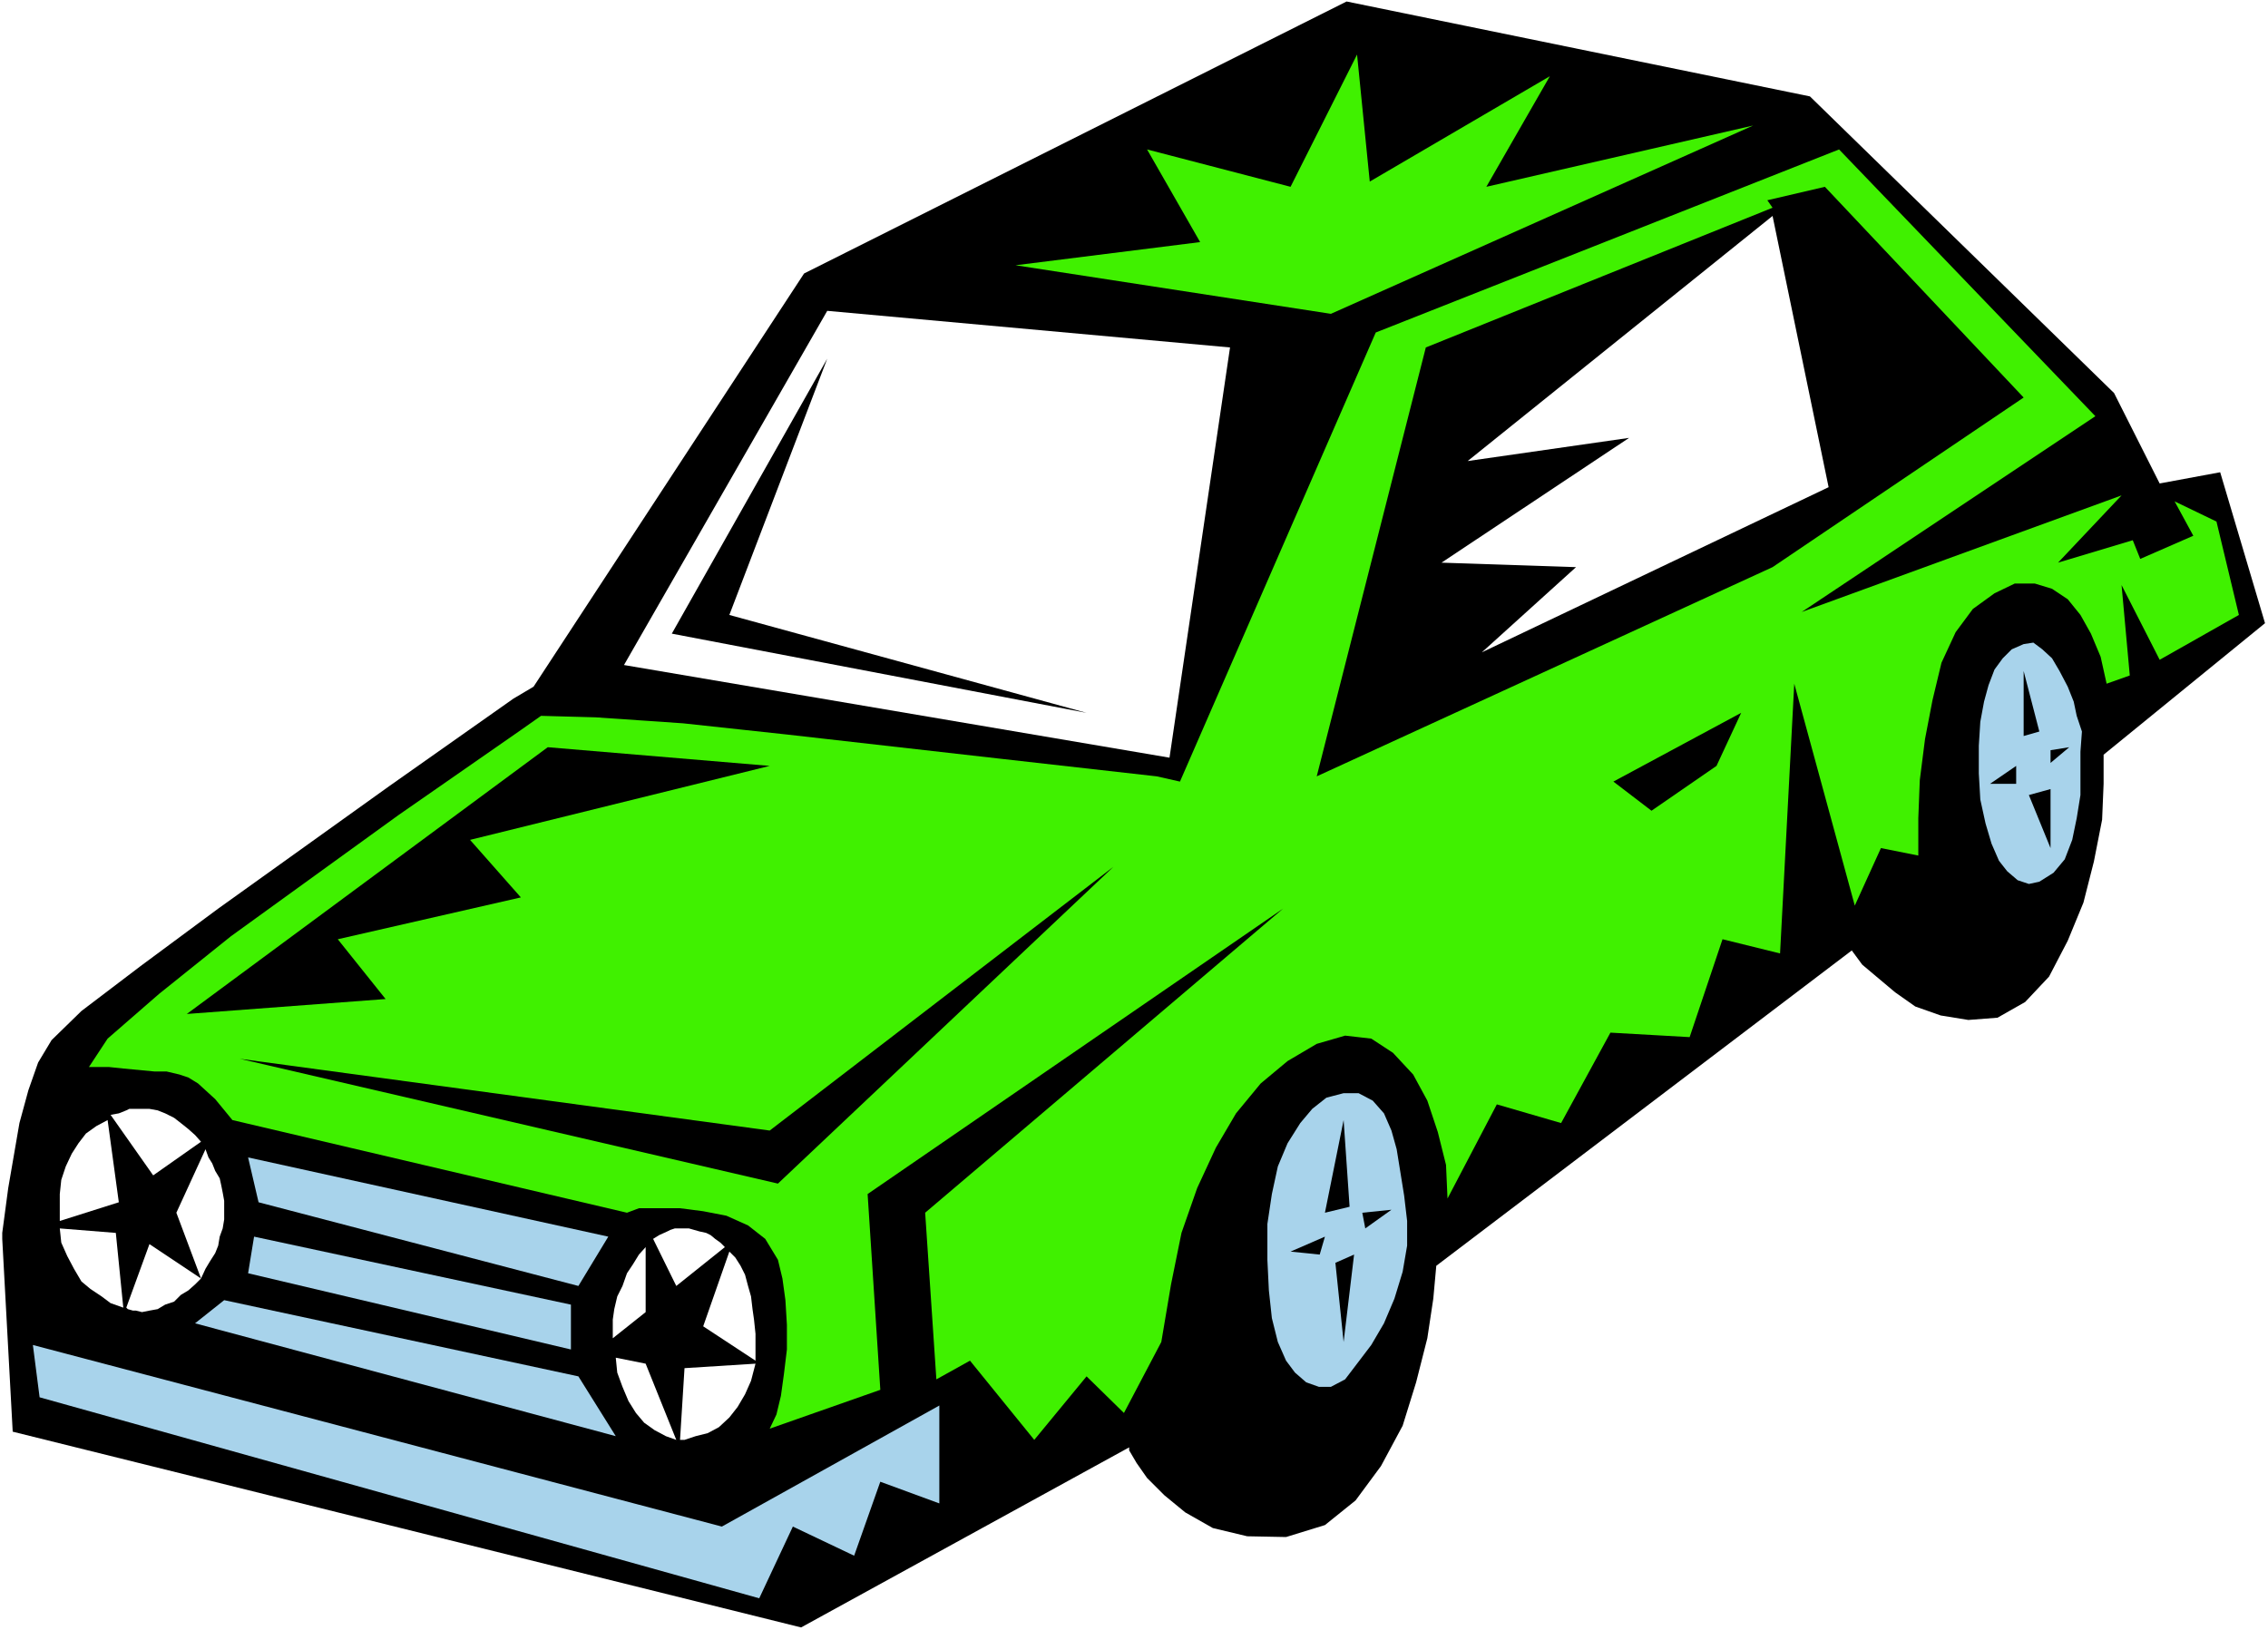
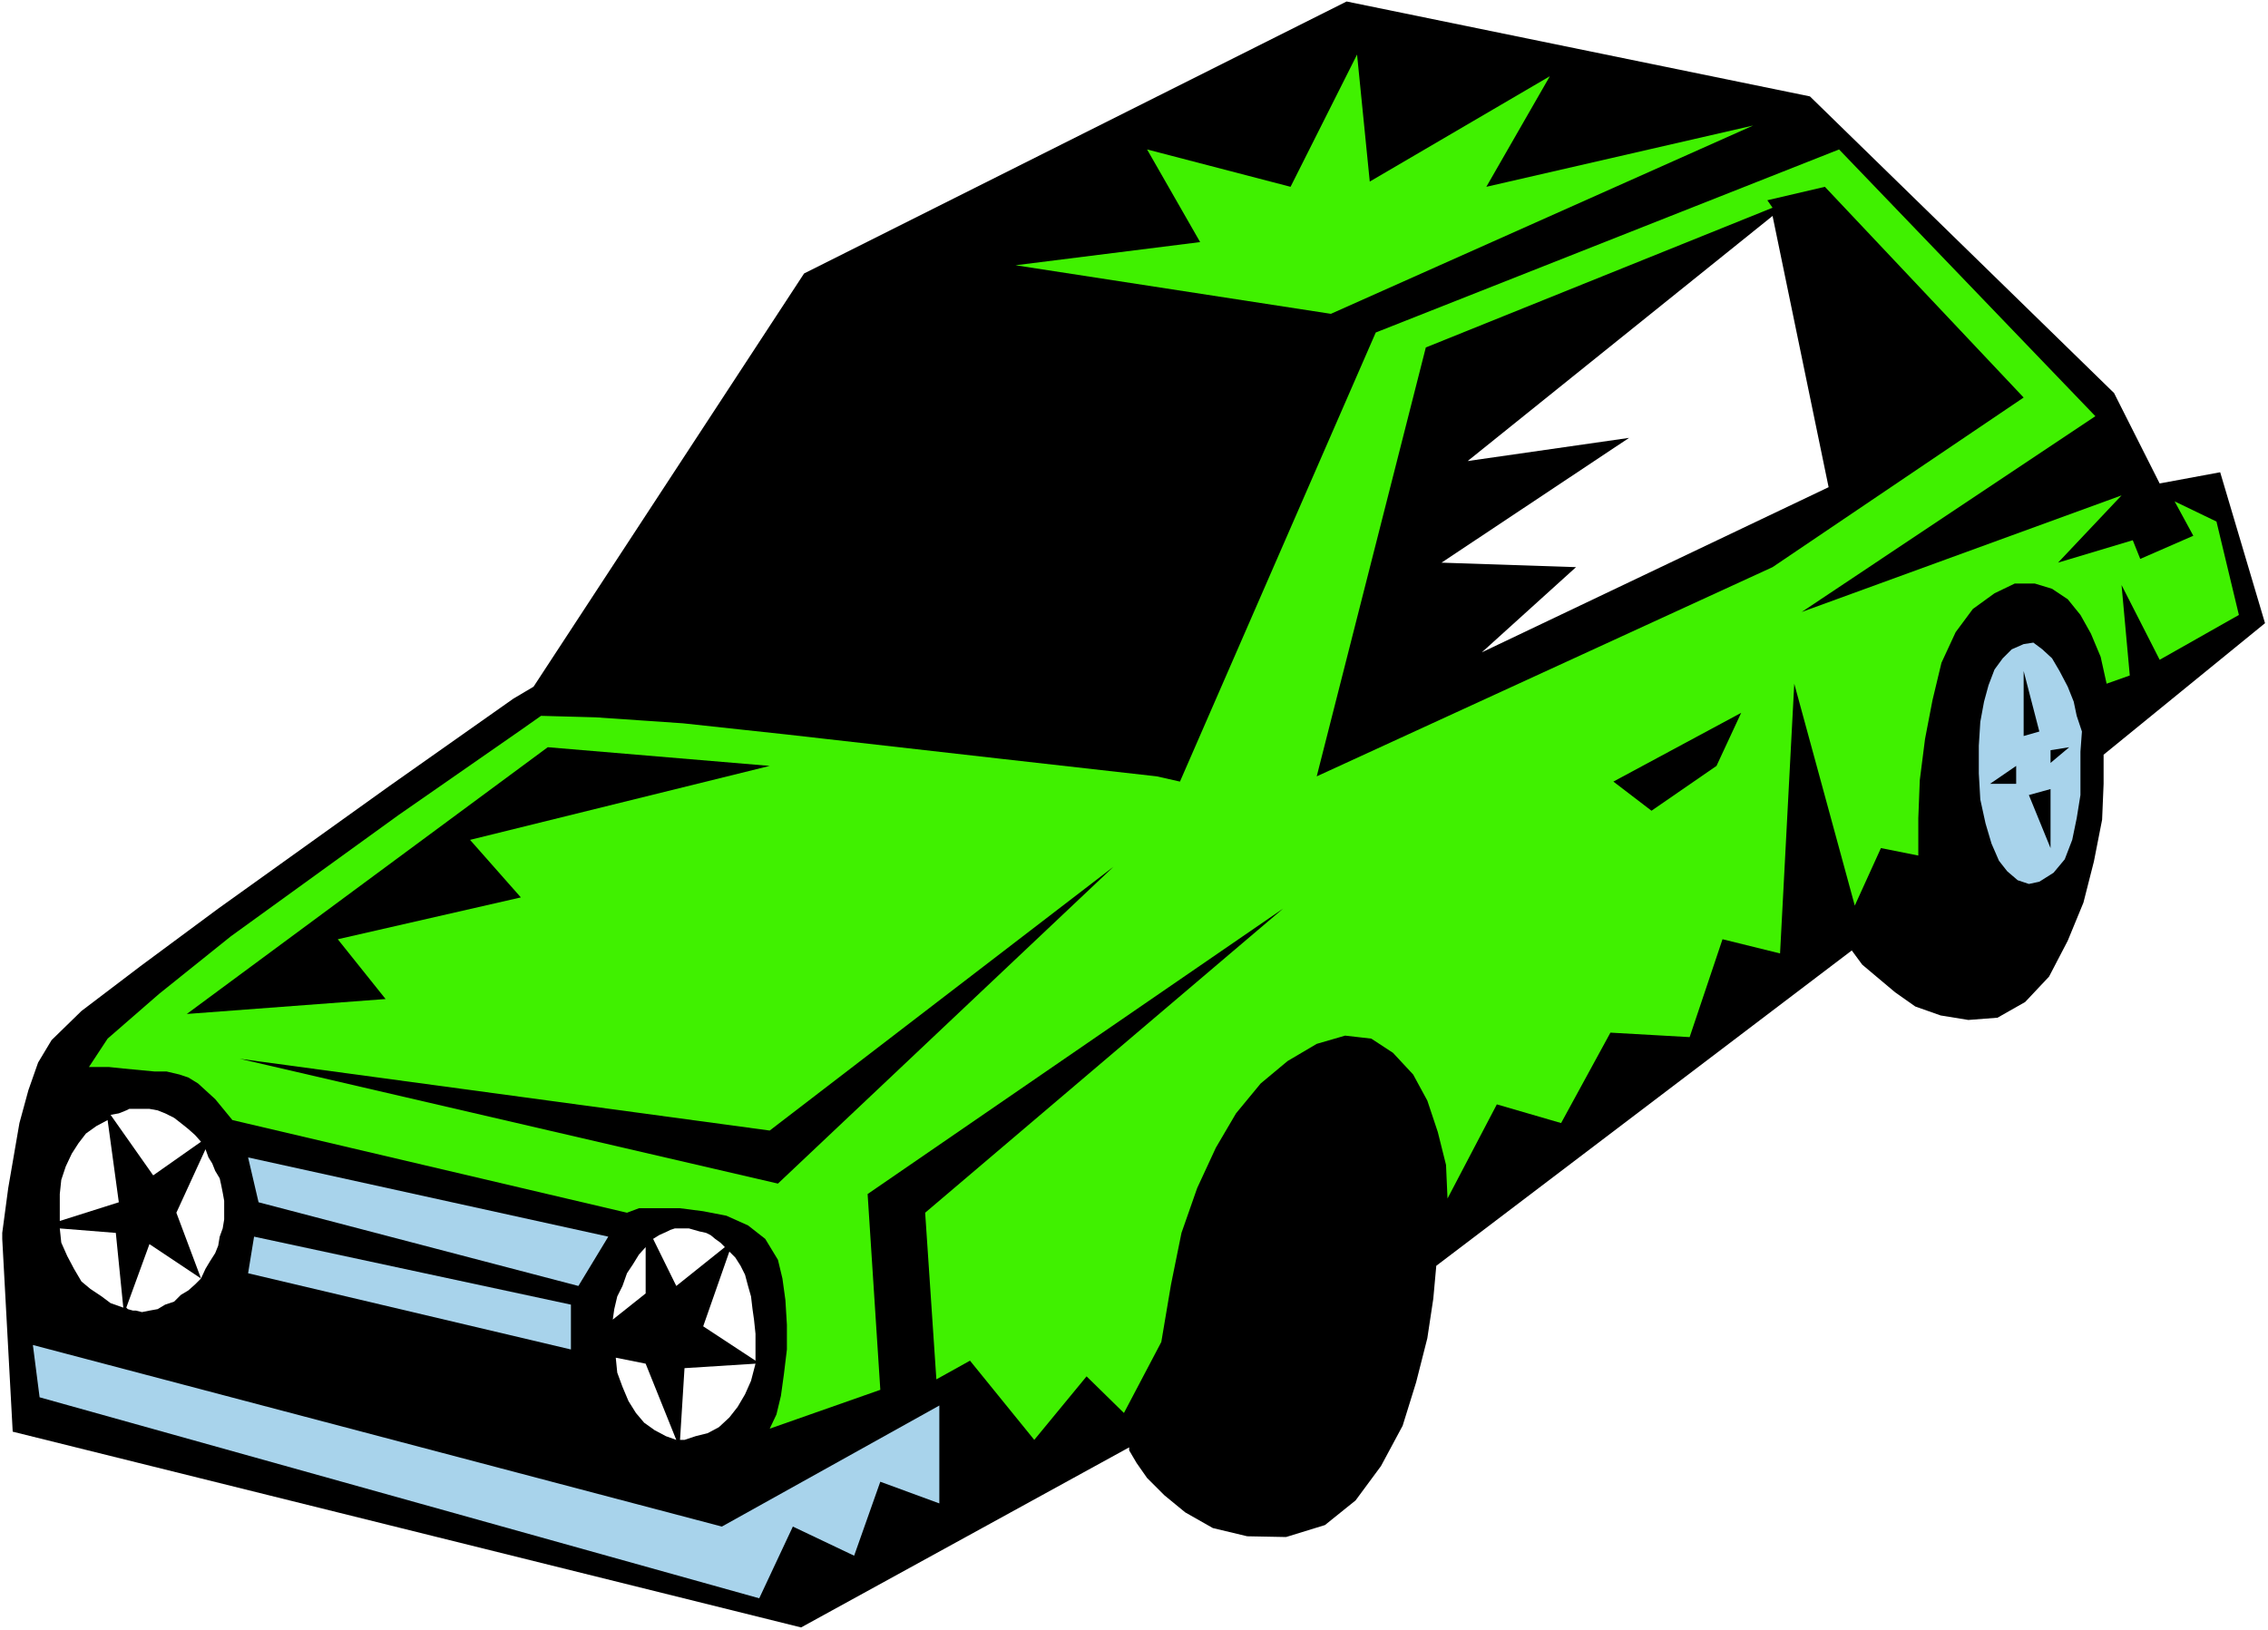
<svg xmlns="http://www.w3.org/2000/svg" xmlns:ns1="http://sodipodi.sourceforge.net/DTD/sodipodi-0.dtd" xmlns:ns2="http://www.inkscape.org/namespaces/inkscape" version="1.0" width="129.766mm" height="93.3mm" id="svg35" ns1:docname="Cartoon 116.wmf">
  <rect width="100%" height="100%" fill="#808080" stroke="none" />
  <ns1:namedview id="namedview35" pagecolor="#ffffff" bordercolor="#000000" borderopacity="0.25" ns2:showpageshadow="2" ns2:pageopacity="0.0" ns2:pagecheckerboard="0" ns2:deskcolor="#d1d1d1" ns2:document-units="mm" />
  <defs id="defs1">
    <pattern id="WMFhbasepattern" patternUnits="userSpaceOnUse" width="6" height="6" x="0" y="0" />
  </defs>
  <path style="fill:#ffffff;fill-opacity:1;fill-rule:evenodd;stroke:none" d="M 0,352.63 H 490.455 V 0 H 0 Z" id="path1" />
  <path style="fill:#000000;fill-opacity:1;fill-rule:evenodd;stroke:none" d="M 173.881,59.149 291.203,0.323 391.395,20.848 l 65.771,64.159 9.858,19.555 13.09,-2.424 9.696,32.645 -34.906,28.443 v 6.303 l -0.323,7.757 -1.778,9.05 -2.262,8.888 -3.394,8.242 -4.04,7.757 -5.171,5.495 -5.979,3.394 -6.302,0.485 -5.979,-0.97 -5.494,-1.939 -4.363,-3.071 -4.04,-3.394 -3.07,-2.586 -2.262,-3.071 -89.85,68.199 -0.646,7.111 -1.293,8.565 -2.424,9.535 -2.909,9.373 -4.686,8.727 -5.494,7.434 -6.626,5.333 -8.403,2.586 -8.403,-0.162 -7.434,-1.778 -5.979,-3.394 -4.525,-3.717 -3.717,-3.717 -2.262,-3.232 -1.616,-2.747 v -0.646 L 173.235,351.984 2.747,309.643 0.485,267.947 v -1.293 l 1.293,-9.697 2.424,-14.06 1.939,-7.111 2.101,-5.98 2.909,-4.848 6.464,-6.303 12.766,-9.697 16.806,-12.444 37.006,-26.504 26.826,-18.908 4.363,-2.586 z" id="path2" />
  <path style="fill:#40f100;fill-opacity:1;fill-rule:evenodd;stroke:none" d="m 379.113,27.15 -91.304,40.725 -68.195,-10.505 39.915,-5.01 -11.474,-20.039 31.027,8.08 14.382,-28.605 2.747,27.474 38.946,-22.787 -13.736,23.918 z" id="path3" />
  <path style="fill:#40f100;fill-opacity:1;fill-rule:evenodd;stroke:none" d="M 389.617,132.358 453.126,90.016 397.697,32.322 297.505,71.916 l -42.339,97.127 -5.01,-1.131 -32.966,-3.717 -47.026,-5.333 -22.462,-2.424 -18.907,-1.293 -11.797,-0.323 -4.363,3.071 -26.502,18.423 -36.198,26.181 -15.514,12.444 -11.15,9.697 -4.04,6.141 h 4.363 l 3.07,0.323 3.394,0.323 3.394,0.323 h 2.586 l 2.747,0.646 1.939,0.646 2.101,1.293 3.717,3.394 3.717,4.525 85.325,20.039 2.586,-0.97 h 4.04 4.848 l 5.01,0.646 5.01,0.97 4.686,2.101 3.717,2.909 2.747,4.525 0.97,4.04 0.646,4.687 0.323,5.333 v 5.333 l -0.646,5.333 -0.646,4.687 -0.97,4.04 -1.454,3.071 23.917,-8.404 -2.747,-42.342 89.85,-61.735 -77.406,65.775 2.424,36.039 7.272,-4.04 13.898,17.131 11.312,-13.737 8.08,7.919 8.08,-15.353 2.101,-12.444 2.262,-11.151 3.394,-9.697 4.04,-8.727 4.363,-7.434 5.333,-6.464 5.818,-4.848 6.302,-3.717 6.141,-1.778 5.656,0.646 4.686,3.071 4.363,4.687 3.07,5.656 2.262,6.788 1.778,7.111 0.323,7.272 10.666,-20.363 13.898,4.04 10.666,-19.555 17.13,0.97 7.11,-21.171 12.443,3.071 3.07,-58.341 13.09,47.998 5.656,-12.444 8.08,1.616 v -8.08 l 0.323,-8.242 1.131,-8.888 1.616,-8.404 1.939,-8.08 3.07,-6.626 3.717,-5.01 4.686,-3.394 4.363,-2.101 h 4.363 l 3.717,1.131 3.394,2.263 2.747,3.394 2.262,4.04 2.101,5.01 1.293,5.818 5.01,-1.778 -1.778,-19.555 8.242,16.161 17.13,-9.697 -4.848,-20.201 -9.05,-4.363 4.04,7.434 -11.474,5.01 -1.616,-4.04 -16.16,4.848 13.736,-14.545 z" id="path4" />
  <path style="fill:#000000;fill-opacity:1;fill-rule:evenodd;stroke:none" d="m 394.627,40.402 -12.443,2.909 1.131,1.616 -74.982,30.221 -23.594,92.763 98.576,-45.25 54.298,-36.685 z" id="path5" />
  <path style="fill:#ffffff;fill-opacity:1;fill-rule:evenodd;stroke:none" d="m 320.452,141.085 20.362,-18.423 -29.088,-0.97 40.562,-26.989 -34.906,5.01 65.933,-53.008 12.12,58.664 z" id="path6" />
-   <path style="fill:#ffffff;fill-opacity:1;fill-rule:evenodd;stroke:none" d="m 178.891,67.229 87.102,7.919 -13.09,88.723 -117.968,-20.039 z" id="path7" />
  <path style="fill:#000000;fill-opacity:1;fill-rule:evenodd;stroke:none" d="m 178.891,77.572 -33.613,59.472 89.688,17.131 -77.245,-21.171 z" id="path8" />
  <path style="fill:#000000;fill-opacity:1;fill-rule:evenodd;stroke:none" d="m 118.453,161.609 47.995,4.04 -64.802,15.999 10.989,12.444 -39.592,9.05 10.342,12.929 -42.986,3.232 z" id="path9" />
  <path style="fill:#000000;fill-opacity:1;fill-rule:evenodd;stroke:none" d="m 51.874,229 116.352,26.989 72.558,-68.522 -74.336,57.048 z" id="path10" />
  <path style="fill:#a8d3eb;fill-opacity:1;fill-rule:evenodd;stroke:none" d="m 7.11,290.896 1.454,11.313 155.621,43.473 7.272,-15.514 13.251,6.303 5.656,-15.999 12.766,4.687 v -21.171 l -47.026,26.181 z" id="path11" />
-   <path style="fill:#a8d3eb;fill-opacity:1;fill-rule:evenodd;stroke:none" d="m 48.48,281.199 -6.302,5.01 90.981,24.403 -8.08,-12.929 z" id="path12" />
  <path style="fill:#a8d3eb;fill-opacity:1;fill-rule:evenodd;stroke:none" d="m 54.944,267.463 -1.293,7.919 69.811,16.484 v -9.697 z" id="path13" />
  <path style="fill:#a8d3eb;fill-opacity:1;fill-rule:evenodd;stroke:none" d="m 53.651,250.332 2.262,9.697 69.165,18.1 6.464,-10.666 z" id="path14" />
  <path style="fill:#ffffff;fill-opacity:1;fill-rule:evenodd;stroke:none" d="m 23.27,242.252 -2.424,1.293 -2.262,1.616 -1.616,2.101 -1.454,2.263 -1.293,2.747 -0.97,2.909 -0.323,3.071 v 3.394 0.97 1.454 l 12.766,-4.04 z" id="path15" />
  <path style="fill:#ffffff;fill-opacity:1;fill-rule:evenodd;stroke:none" d="m 12.928,265.685 0.323,3.071 1.293,2.909 1.454,2.747 1.616,2.747 1.939,1.616 2.424,1.616 1.939,1.454 2.747,0.97 -1.616,-16.161 z" id="path16" />
  <path style="fill:#ffffff;fill-opacity:1;fill-rule:evenodd;stroke:none" d="m 43.47,276.513 0.97,-2.101 0.97,-1.616 1.131,-1.778 0.646,-1.616 0.323,-1.939 0.646,-1.778 0.323,-1.939 v -2.101 -1.939 l -0.323,-1.778 -0.323,-1.616 -0.323,-1.454 -0.97,-1.616 -0.646,-1.616 -0.808,-1.293 -0.646,-1.778 -6.302,13.737 z" id="path17" />
  <path style="fill:#ffffff;fill-opacity:1;fill-rule:evenodd;stroke:none" d="m 43.47,246.938 -1.293,-1.454 -1.454,-1.293 -1.616,-1.293 -1.454,-1.131 -1.939,-0.97 -1.616,-0.646 -1.778,-0.323 h -1.616 -0.97 -0.97 -0.808 l -0.646,0.323 -1.616,0.646 -1.778,0.323 9.211,13.09 z" id="path18" />
  <path style="fill:#ffffff;fill-opacity:1;fill-rule:evenodd;stroke:none" d="m 27.31,282.815 0.323,0.323 1.131,0.323 h 0.646 l 1.293,0.323 1.616,-0.323 1.778,-0.323 1.616,-0.97 1.939,-0.646 1.454,-1.454 1.616,-0.97 1.454,-1.293 1.293,-1.293 -11.15,-7.434 z" id="path19" />
-   <path style="fill:#ffffff;fill-opacity:1;fill-rule:evenodd;stroke:none" d="m 139.622,269.725 -1.454,1.616 -1.293,2.101 -1.293,1.939 -0.97,2.747 -1.131,2.263 -0.646,2.747 -0.323,2.263 v 3.071 0.323 0.646 l 7.11,-5.656 z" id="path20" />
+   <path style="fill:#ffffff;fill-opacity:1;fill-rule:evenodd;stroke:none" d="m 139.622,269.725 -1.454,1.616 -1.293,2.101 -1.293,1.939 -0.97,2.747 -1.131,2.263 -0.646,2.747 -0.323,2.263 l 7.11,-5.656 z" id="path20" />
  <path style="fill:#ffffff;fill-opacity:1;fill-rule:evenodd;stroke:none" d="m 163.377,294.29 v -1.131 -0.646 -0.97 -0.646 -1.454 -0.97 l -0.323,-3.071 -0.323,-2.263 -0.323,-2.747 -0.646,-2.263 -0.646,-2.424 -0.97,-1.939 -1.131,-1.778 -1.293,-1.293 -5.656,16.161 z" id="path21" />
  <path style="fill:#ffffff;fill-opacity:1;fill-rule:evenodd;stroke:none" d="m 156.752,269.725 -0.97,-0.97 -1.131,-0.808 -0.97,-0.808 -0.97,-0.485 -1.454,-0.323 -1.131,-0.323 -1.131,-0.323 h -0.97 -0.97 -1.131 l -0.97,0.323 -0.646,0.323 -1.778,0.808 -1.293,0.808 5.01,10.181 z" id="path22" />
  <path style="fill:#ffffff;fill-opacity:1;fill-rule:evenodd;stroke:none" d="m 148.025,295.906 -0.97,15.514 h 0.323 0.646 l 2.424,-0.808 2.586,-0.646 2.424,-1.293 2.262,-2.101 1.778,-2.263 1.616,-2.747 1.293,-2.909 0.97,-3.717 z" id="path23" />
  <path style="fill:#ffffff;fill-opacity:1;fill-rule:evenodd;stroke:none" d="m 133.158,293.643 0.323,3.232 1.131,3.071 1.293,3.071 1.616,2.586 1.778,2.101 2.262,1.616 2.424,1.293 2.262,0.808 -6.626,-16.484 z" id="path24" />
  <path style="fill:#000000;fill-opacity:1;fill-rule:evenodd;stroke:none" d="m 376.528,154.175 -27.634,14.868 8.242,6.303 14.059,-9.697 z" id="path25" />
-   <path style="fill:#a8d3eb;fill-opacity:1;fill-rule:evenodd;stroke:none" d="m 290.556,236.434 -3.717,0.97 -3.07,2.424 -2.586,3.071 -2.747,4.363 -2.101,5.01 -1.293,5.98 -0.97,6.464 v 7.757 l 0.323,6.626 0.646,5.98 1.293,5.171 1.778,4.04 1.939,2.586 2.424,2.101 2.747,0.97 h 2.586 l 3.07,-1.616 2.586,-3.394 3.07,-4.04 2.747,-4.687 2.262,-5.333 1.778,-5.818 0.97,-5.656 v -5.333 l -0.646,-5.495 -0.808,-5.01 -0.808,-5.01 -1.131,-4.04 -1.616,-3.717 -2.424,-2.747 -3.07,-1.616 z" id="path26" />
  <path style="fill:#000000;fill-opacity:1;fill-rule:evenodd;stroke:none" d="m 286.516,262.291 5.333,-1.293 -1.293,-18.747 z" id="path27" />
  <path style="fill:#000000;fill-opacity:1;fill-rule:evenodd;stroke:none" d="m 288.779,273.119 4.04,-1.778 -2.262,18.908 z" id="path28" />
  <path style="fill:#000000;fill-opacity:1;fill-rule:evenodd;stroke:none" d="m 286.516,267.463 -1.131,3.879 -6.302,-0.646 z" id="path29" />
  <path style="fill:#000000;fill-opacity:1;fill-rule:evenodd;stroke:none" d="m 294.596,262.291 0.646,3.394 5.656,-4.04 z" id="path30" />
  <path style="fill:#a8d3eb;fill-opacity:1;fill-rule:evenodd;stroke:none" d="m 437.612,139.307 2.101,-0.323 1.939,1.454 2.101,1.939 1.616,2.747 1.778,3.394 1.293,3.232 0.646,3.071 1.131,3.394 -0.323,4.363 v 4.687 4.687 l -0.808,5.01 -0.97,4.687 -1.616,4.202 -2.424,2.909 -3.07,1.939 -2.262,0.485 -2.424,-0.808 -2.262,-1.939 -1.778,-2.263 -1.616,-3.717 -1.293,-4.363 -1.131,-5.171 -0.323,-5.656 v -5.98 l 0.323,-5.171 0.808,-4.363 0.97,-3.555 1.293,-3.394 1.778,-2.424 1.939,-1.939 z" id="path31" />
  <path style="fill:#000000;fill-opacity:1;fill-rule:evenodd;stroke:none" d="m 437.612,145.125 v 14.06 l 3.394,-0.97 z" id="path32" />
  <path style="fill:#000000;fill-opacity:1;fill-rule:evenodd;stroke:none" d="m 438.743,171.952 4.686,-1.293 v 12.767 z" id="path33" />
  <path style="fill:#000000;fill-opacity:1;fill-rule:evenodd;stroke:none" d="m 443.43,162.255 v 2.747 l 4.04,-3.394 z" id="path34" />
  <path style="fill:#000000;fill-opacity:1;fill-rule:evenodd;stroke:none" d="m 435.996,165.649 v 3.879 h -5.656 z" id="path35" />
</svg>